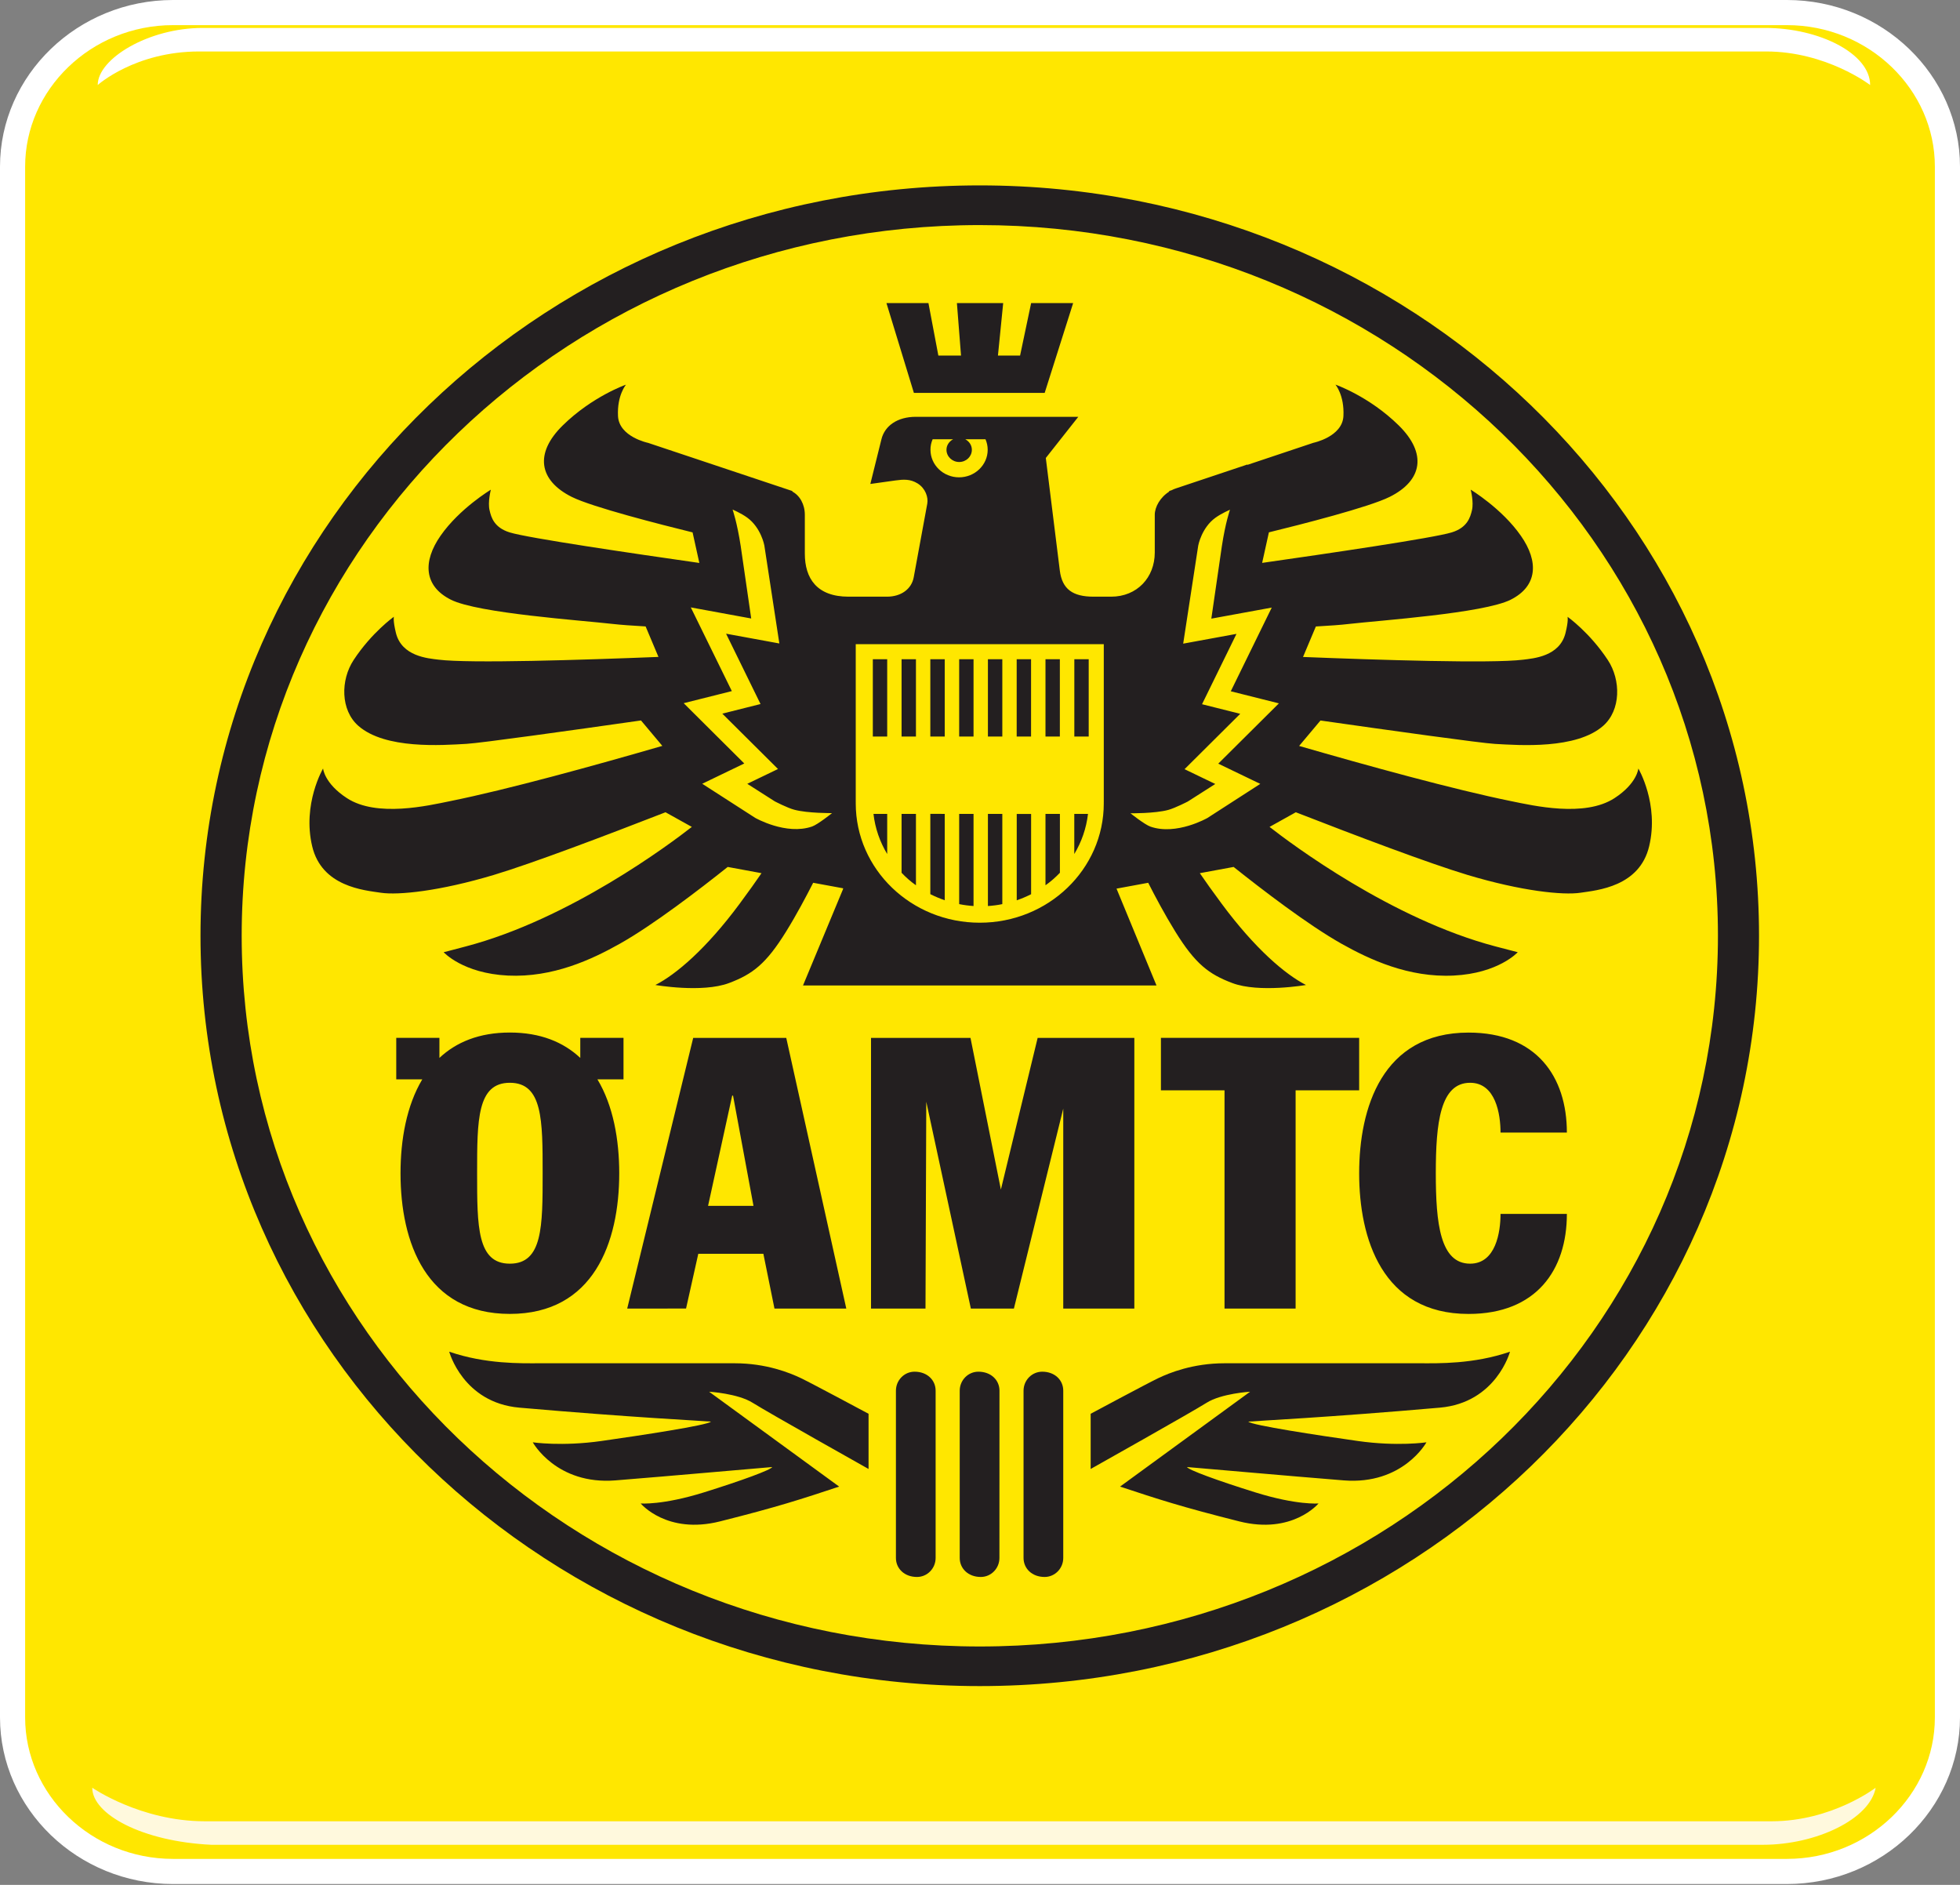
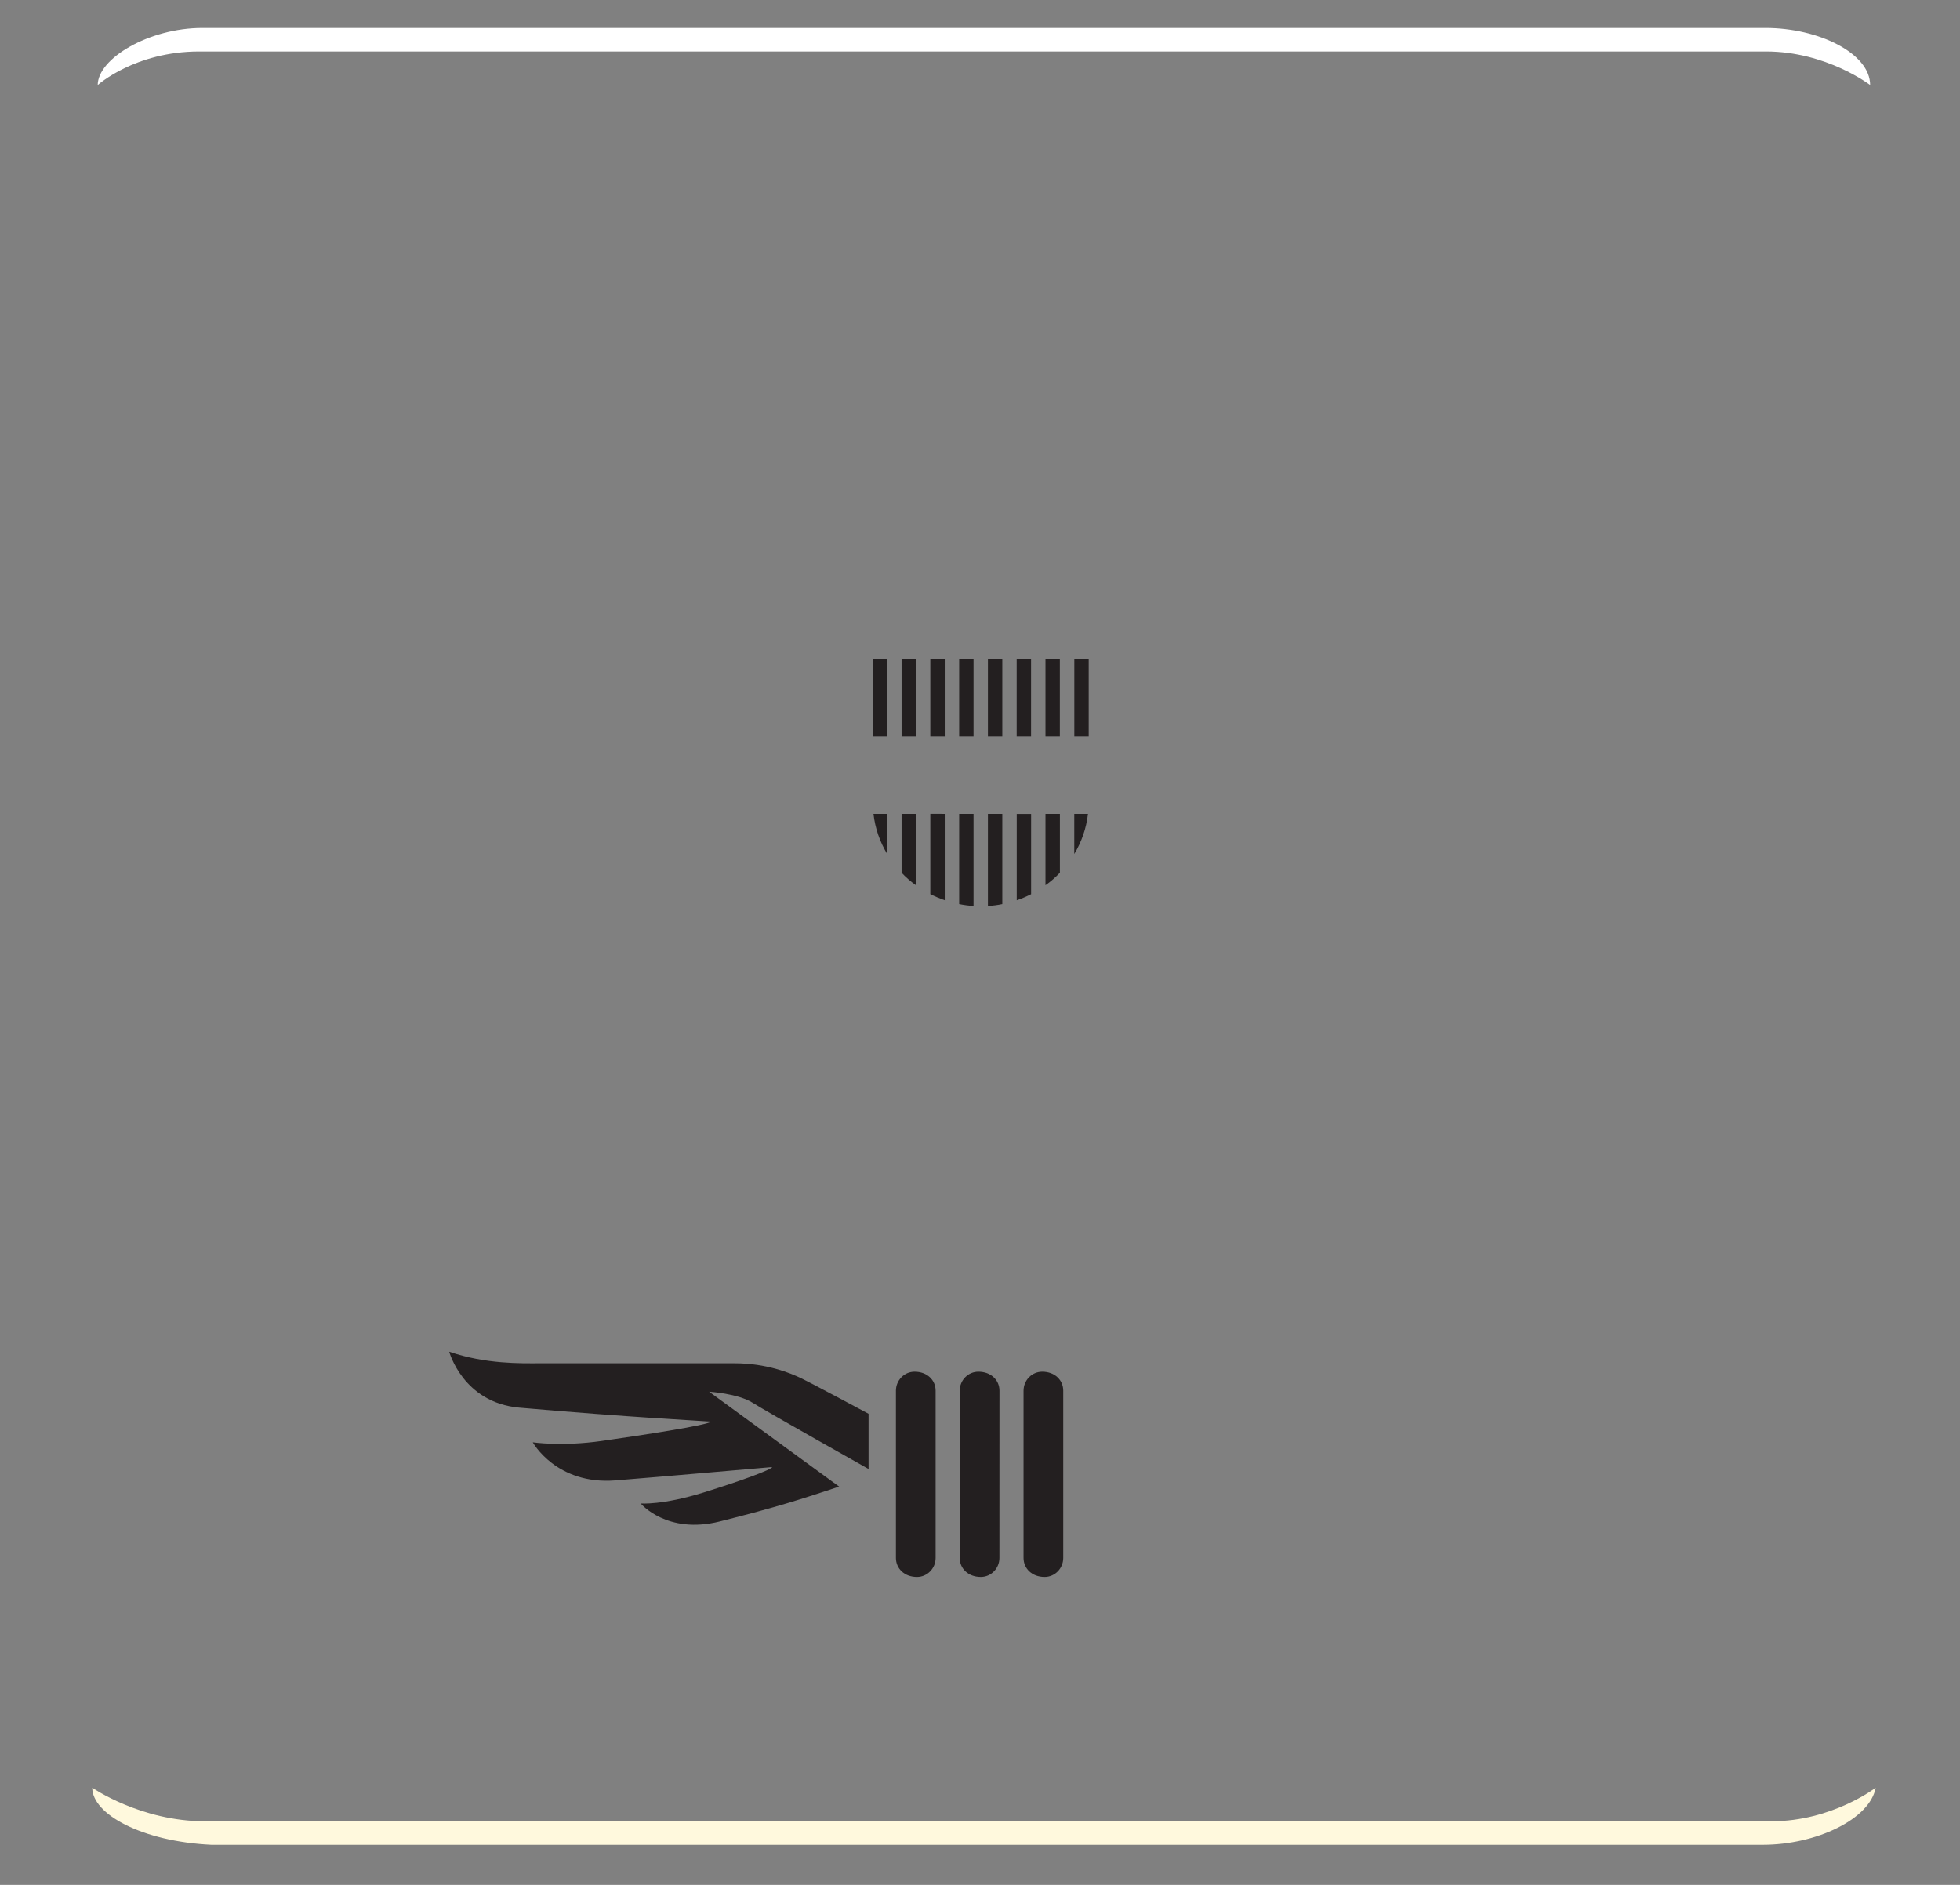
<svg xmlns="http://www.w3.org/2000/svg" width="78" height="75" viewBox="0 0 78 75" fill="none">
  <rect x="0" y="0" width="78" height="75" fill="#808080" stroke="none" />
-   <path d="M77.5 68.337C77.5 71.689 74.643 74.466 71.112 74.466H6.886C3.357 74.466 0.5 71.689 0.5 68.337V6.631C0.5 3.279 3.357 0.5 6.886 0.5H71.112C74.643 0.5 77.5 3.278 77.5 6.631V68.337Z" fill="#FFE700" stroke="white" />
  <path d="M74.424 3.383C74.424 2.129 72.391 1.112 70.259 1.112H8.054C5.922 1.112 3.889 2.33 3.889 3.383C3.889 3.383 5.371 2.048 7.926 2.048H70.281C72.687 2.048 74.424 3.383 74.424 3.383Z" fill="white" />
  <path d="M74.644 71.134C74.418 72.381 72.285 73.405 70.153 73.405H8.412C5.652 73.274 3.671 72.187 3.671 71.134C3.671 71.134 5.595 72.469 8.149 72.469H70.505C72.907 72.469 74.644 71.134 74.644 71.134Z" fill="#FFF9DD" />
-   <path d="M62.355 48.303C62.355 50.528 61.144 52.282 58.442 52.282C55 52.282 54.089 49.272 54.089 46.687C54.089 44.098 55 41.087 58.442 41.087C61.144 41.087 62.355 42.84 62.355 45.065H59.715C59.715 44.34 59.525 43.084 58.505 43.084C57.313 43.084 57.139 44.686 57.139 46.685C57.139 48.682 57.313 50.282 58.505 50.282C59.527 50.282 59.715 49.026 59.715 48.301H62.355V48.303ZM46.2 43.385V41.297H54.089V43.385H51.56V52.069H48.731V43.385H46.2ZM34.663 52.069V41.299H38.622L39.831 47.333L41.294 41.299H45.142V52.069H42.313V44.112L40.349 52.069H38.636L36.862 43.839L36.831 52.069H34.663ZM29.138 43.595L28.178 47.982H29.986L29.172 43.595H29.138ZM24.96 52.069L27.586 41.299H31.29L33.679 52.069H30.821L30.379 49.889H27.789L27.302 52.067L24.96 52.069ZM18.987 46.685C18.987 48.802 18.987 50.282 20.29 50.282C21.595 50.282 21.595 48.8 21.595 46.685C21.595 44.568 21.595 43.084 20.29 43.084C18.987 43.084 18.987 44.568 18.987 46.685ZM15.769 41.297H17.487V42.095C18.151 41.471 19.066 41.085 20.29 41.085C21.516 41.085 22.427 41.471 23.093 42.095V41.297H24.813V42.948H23.775C24.403 43.99 24.643 45.346 24.643 46.685C24.643 49.437 23.622 52.281 20.29 52.281C16.958 52.281 15.939 49.437 15.939 46.685C15.939 45.346 16.181 43.99 16.805 42.948H15.769V41.297ZM7.979 37.233C7.979 20.745 21.863 7.377 38.99 7.377C56.118 7.377 70.002 20.745 70.002 37.233C70.002 53.725 56.118 67.09 38.99 67.09C21.863 67.09 7.979 53.725 7.979 37.233ZM9.618 37.233C9.618 52.855 22.77 65.514 38.992 65.514C55.216 65.514 68.367 52.855 68.367 37.233C68.367 21.615 55.216 8.956 38.992 8.956C22.768 8.954 9.618 21.615 9.618 37.233Z" fill="#231F20" />
  <path d="M35.879 26.23H36.451V29.308H35.879V26.23ZM36.451 32.385V35.225C36.244 35.08 36.052 34.911 35.879 34.728V32.385H36.451ZM37.023 26.23H37.597V29.308H37.023V26.23ZM37.597 32.385V35.821C37.4 35.753 37.208 35.672 37.023 35.579V32.383L37.597 32.385ZM41.606 26.23H42.178V29.308H41.606V26.23ZM42.18 32.385V34.728C42.005 34.911 41.813 35.08 41.606 35.225V32.385H42.18ZM41.034 35.581C40.851 35.674 40.659 35.755 40.462 35.823V32.387H41.034V35.581ZM40.46 26.23H41.032V29.308H40.46V26.23ZM39.888 35.975C39.701 36.015 39.511 36.038 39.315 36.051V32.385H39.888V35.975ZM39.315 26.23H39.888V29.308H39.315V26.23ZM38.743 36.051C38.548 36.038 38.358 36.013 38.171 35.975V32.385H38.743V36.051ZM38.171 26.23H38.743V29.308H38.171V26.23ZM43.298 32.385C43.231 32.959 43.041 33.503 42.752 33.982V32.385H43.298ZM43.326 29.308H42.754V26.23H43.326V29.308ZM34.761 32.385H35.307V33.982C35.018 33.503 34.826 32.961 34.761 32.385ZM34.735 26.23H35.307V29.308H34.735V26.23Z" fill="#231F20" />
-   <path d="M41.574 15.633L42.707 12.06H41.035L40.595 14.149H39.714L39.923 12.06H38.081L38.245 14.149H37.343L36.948 12.06H35.277L36.369 15.633H41.574Z" fill="#231F20" />
-   <path d="M48.482 30.386L50.154 31.191L48.05 32.548C48.05 32.548 46.818 33.253 45.784 32.892C45.551 32.811 44.988 32.361 44.988 32.361C44.988 32.361 45.959 32.372 46.492 32.227C46.77 32.151 47.269 31.893 47.269 31.893L48.363 31.195L47.14 30.606L49.356 28.403L47.836 28.021L49.207 25.222L47.086 25.611L47.685 21.706C47.685 21.706 47.815 21.002 48.368 20.602C48.616 20.423 48.948 20.283 48.948 20.283C48.948 20.283 48.767 20.794 48.624 21.74L48.206 24.616L50.61 24.176L48.98 27.506L50.895 27.987L48.482 30.386ZM43.926 31.936H43.924C43.924 31.947 43.926 31.956 43.926 31.965C43.926 34.589 41.716 36.715 38.991 36.715C36.265 36.715 34.055 34.589 34.055 31.965C34.055 31.954 34.057 31.945 34.057 31.936H34.055V25.631H43.926V31.936ZM37.115 17.479H37.929C37.774 17.563 37.666 17.715 37.666 17.897C37.666 18.166 37.894 18.383 38.171 18.383C38.451 18.383 38.676 18.166 38.676 17.897C38.676 17.714 38.568 17.561 38.415 17.479H39.219C39.275 17.608 39.306 17.748 39.306 17.897C39.306 18.501 38.795 18.993 38.167 18.993C37.539 18.993 37.029 18.501 37.029 17.897C37.027 17.75 37.059 17.608 37.115 17.479ZM32.318 32.887C31.282 33.247 30.052 32.542 30.052 32.542L27.946 31.186L29.619 30.379L27.208 27.98L29.124 27.499L27.491 24.169L29.895 24.61L29.478 21.734C29.334 20.787 29.154 20.276 29.154 20.276C29.154 20.276 29.487 20.416 29.735 20.595C30.288 20.997 30.417 21.7 30.417 21.7L31.015 25.604L28.895 25.215L30.266 28.014L28.745 28.396L30.961 30.599L29.739 31.188L30.833 31.886C30.833 31.886 31.33 32.146 31.608 32.219C32.141 32.363 33.112 32.354 33.112 32.354C33.112 32.354 32.549 32.806 32.318 32.887ZM65.2 30.579C65.2 30.579 65.153 31.172 64.251 31.758C63.059 32.535 61.009 32.054 60.148 31.88C57.861 31.417 54.393 30.459 51.7 29.681L52.55 28.669C55.353 29.069 58.937 29.569 59.492 29.6C60.472 29.655 62.731 29.822 63.8 28.881C64.508 28.256 64.51 27.061 63.985 26.263C63.269 25.172 62.382 24.542 62.382 24.542C62.382 24.542 62.427 24.677 62.302 25.183C62.073 26.121 61.026 26.198 60.61 26.25C59.36 26.405 54.867 26.261 51.855 26.141L52.366 24.928C52.901 24.898 53.367 24.865 53.665 24.829C54.911 24.686 59.037 24.404 60.116 23.864C61.193 23.324 61.242 22.343 60.524 21.318C59.77 20.233 58.527 19.483 58.527 19.483C58.527 19.483 58.657 19.974 58.577 20.306C58.512 20.579 58.398 20.992 57.774 21.184C57.058 21.406 52.852 22.023 50.228 22.398L50.497 21.182C51.773 20.87 54.49 20.179 55.305 19.77C56.615 19.117 56.794 18.038 55.664 16.928C54.485 15.767 53.145 15.304 53.145 15.304C53.145 15.304 53.504 15.724 53.463 16.553C53.424 17.382 52.265 17.62 52.265 17.62L49.639 18.498L49.643 18.482L46.799 19.433C46.738 19.452 46.682 19.477 46.626 19.506L46.514 19.542L46.54 19.555C46.169 19.784 45.955 20.175 45.955 20.484V21.987C45.955 22.98 45.249 23.742 44.218 23.742H43.521C42.692 23.742 42.269 23.446 42.176 22.701L41.619 18.223L42.912 16.585H36.449C35.711 16.585 35.21 16.942 35.078 17.477L34.636 19.257L35.637 19.117C35.954 19.074 36.222 19.054 36.518 19.237C36.831 19.433 36.947 19.788 36.902 20.039L36.364 22.963C36.278 23.444 35.853 23.742 35.298 23.742H33.768C32.512 23.742 32.029 23.019 32.029 22.029V20.484C32.029 20.066 31.826 19.709 31.522 19.555L31.544 19.542L25.792 17.622C25.792 17.622 24.634 17.384 24.594 16.555C24.553 15.726 24.912 15.306 24.912 15.306C24.912 15.306 23.574 15.769 22.393 16.93C21.263 18.038 21.444 19.117 22.754 19.772C23.569 20.179 26.286 20.87 27.562 21.184L27.831 22.4C25.207 22.025 21.001 21.408 20.285 21.185C19.661 20.993 19.547 20.581 19.484 20.308C19.404 19.978 19.534 19.485 19.534 19.485C19.534 19.485 18.289 20.231 17.533 21.316C16.817 22.343 16.866 23.322 17.943 23.862C19.02 24.404 23.146 24.684 24.394 24.828C24.692 24.862 25.158 24.896 25.693 24.926L26.204 26.139C23.19 26.259 18.699 26.404 17.449 26.248C17.029 26.196 15.986 26.119 15.755 25.181C15.632 24.673 15.675 24.54 15.675 24.54C15.675 24.54 14.79 25.17 14.074 26.261C13.548 27.059 13.55 28.254 14.258 28.879C15.328 29.821 17.587 29.654 18.567 29.598C19.122 29.568 22.704 29.067 25.509 28.667L26.358 29.679C23.666 30.459 20.198 31.417 17.911 31.878C17.048 32.054 14.996 32.535 13.806 31.758C12.905 31.172 12.857 30.579 12.857 30.579C12.857 30.579 12.026 31.99 12.423 33.671C12.803 35.284 14.489 35.422 15.153 35.522C15.852 35.628 17.506 35.458 19.657 34.812C21.185 34.353 24.081 33.256 26.485 32.32L27.532 32.903C26.664 33.581 22.676 36.57 18.544 37.657C17.863 37.839 17.656 37.889 17.656 37.889C17.656 37.889 18.418 38.73 20.209 38.818C22.001 38.904 23.55 38.179 24.664 37.553C25.999 36.803 27.845 35.384 28.96 34.496L30.305 34.744C30.084 35.067 29.793 35.477 29.431 35.965C28.106 37.754 26.902 38.775 26.081 39.193C26.081 39.193 27.944 39.518 29.012 39.116C29.951 38.763 30.488 38.353 31.285 37.065C31.699 36.398 32.083 35.671 32.361 35.126L33.555 35.346L33.546 35.388L31.956 39.213H46.024L44.433 35.359L45.694 35.126C45.97 35.671 46.358 36.398 46.77 37.065C47.567 38.353 48.104 38.763 49.041 39.116C50.109 39.518 51.973 39.193 51.973 39.193C51.153 38.775 49.947 37.754 48.622 35.965C48.26 35.477 47.97 35.069 47.748 34.744L49.093 34.496C50.208 35.384 52.055 36.803 53.389 37.553C54.505 38.179 56.056 38.906 57.846 38.818C59.637 38.73 60.4 37.889 60.4 37.889C60.4 37.889 60.193 37.837 59.509 37.657C55.379 36.57 51.391 33.581 50.523 32.903L51.568 32.32C53.972 33.256 56.868 34.353 58.396 34.812C60.547 35.458 62.202 35.628 62.9 35.522C63.564 35.422 65.248 35.284 65.63 33.671C66.031 31.99 65.2 30.579 65.2 30.579Z" fill="#231F20" />
-   <path d="M44.574 59.152L49.749 55.377C49.749 55.377 48.605 55.444 48.011 55.821C47.416 56.197 43.404 58.451 43.404 58.451V56.255C43.404 56.255 45.631 55.06 46.082 54.843C46.533 54.626 47.476 54.245 48.732 54.245H56.54C57.207 54.245 58.64 54.286 60.092 53.784C60.092 53.784 59.548 55.813 57.3 56.011C52.794 56.405 50.038 56.533 49.678 56.567C49.792 56.709 52.49 57.118 54.032 57.337C55.614 57.563 56.767 57.39 56.767 57.39C56.767 57.39 55.832 59.093 53.474 58.905C51.117 58.716 48.158 58.449 47.237 58.374C47.291 58.487 48.437 58.908 49.949 59.38C51.611 59.899 52.472 59.823 52.472 59.823C52.472 59.823 51.436 61.07 49.319 60.537C46.999 59.954 46.069 59.647 44.574 59.152Z" fill="#231F20" />
  <path d="M36.397 54.58C36.901 54.58 37.234 54.917 37.234 55.335V61.991C37.234 62.409 36.901 62.748 36.492 62.748C35.987 62.748 35.654 62.409 35.654 61.991V55.335C35.656 54.917 35.987 54.58 36.397 54.58Z" fill="#231F20" />
  <path d="M41.477 54.58C41.98 54.58 42.313 54.917 42.313 55.335V61.991C42.313 62.409 41.98 62.748 41.572 62.748C41.066 62.748 40.733 62.409 40.733 61.991V55.335C40.735 54.917 41.066 54.58 41.477 54.58Z" fill="#231F20" />
  <path d="M38.936 54.58C39.44 54.58 39.775 54.917 39.775 55.335L39.773 61.991C39.773 62.409 39.44 62.748 39.032 62.748C38.526 62.748 38.193 62.409 38.193 61.991V55.335C38.195 54.917 38.526 54.58 38.936 54.58Z" fill="#231F20" />
  <path d="M33.395 59.152L28.22 55.377C28.22 55.377 29.364 55.444 29.959 55.821C30.553 56.197 34.565 58.451 34.565 58.451V56.255C34.565 56.255 32.338 55.06 31.887 54.843C31.436 54.626 30.494 54.245 29.238 54.245H21.429C20.762 54.245 19.329 54.286 17.877 53.784C17.877 53.784 18.422 55.813 20.669 56.011C25.175 56.405 27.931 56.533 28.291 56.567C28.177 56.709 25.479 57.118 23.938 57.337C22.355 57.563 21.202 57.39 21.202 57.39C21.202 57.39 22.137 59.093 24.495 58.905C26.852 58.716 29.811 58.449 30.732 58.374C30.678 58.487 29.532 58.908 28.021 59.38C26.358 59.899 25.497 59.823 25.497 59.823C25.497 59.823 26.534 61.07 28.651 60.537C30.973 59.954 31.901 59.647 33.395 59.152Z" fill="#231F20" />
</svg>